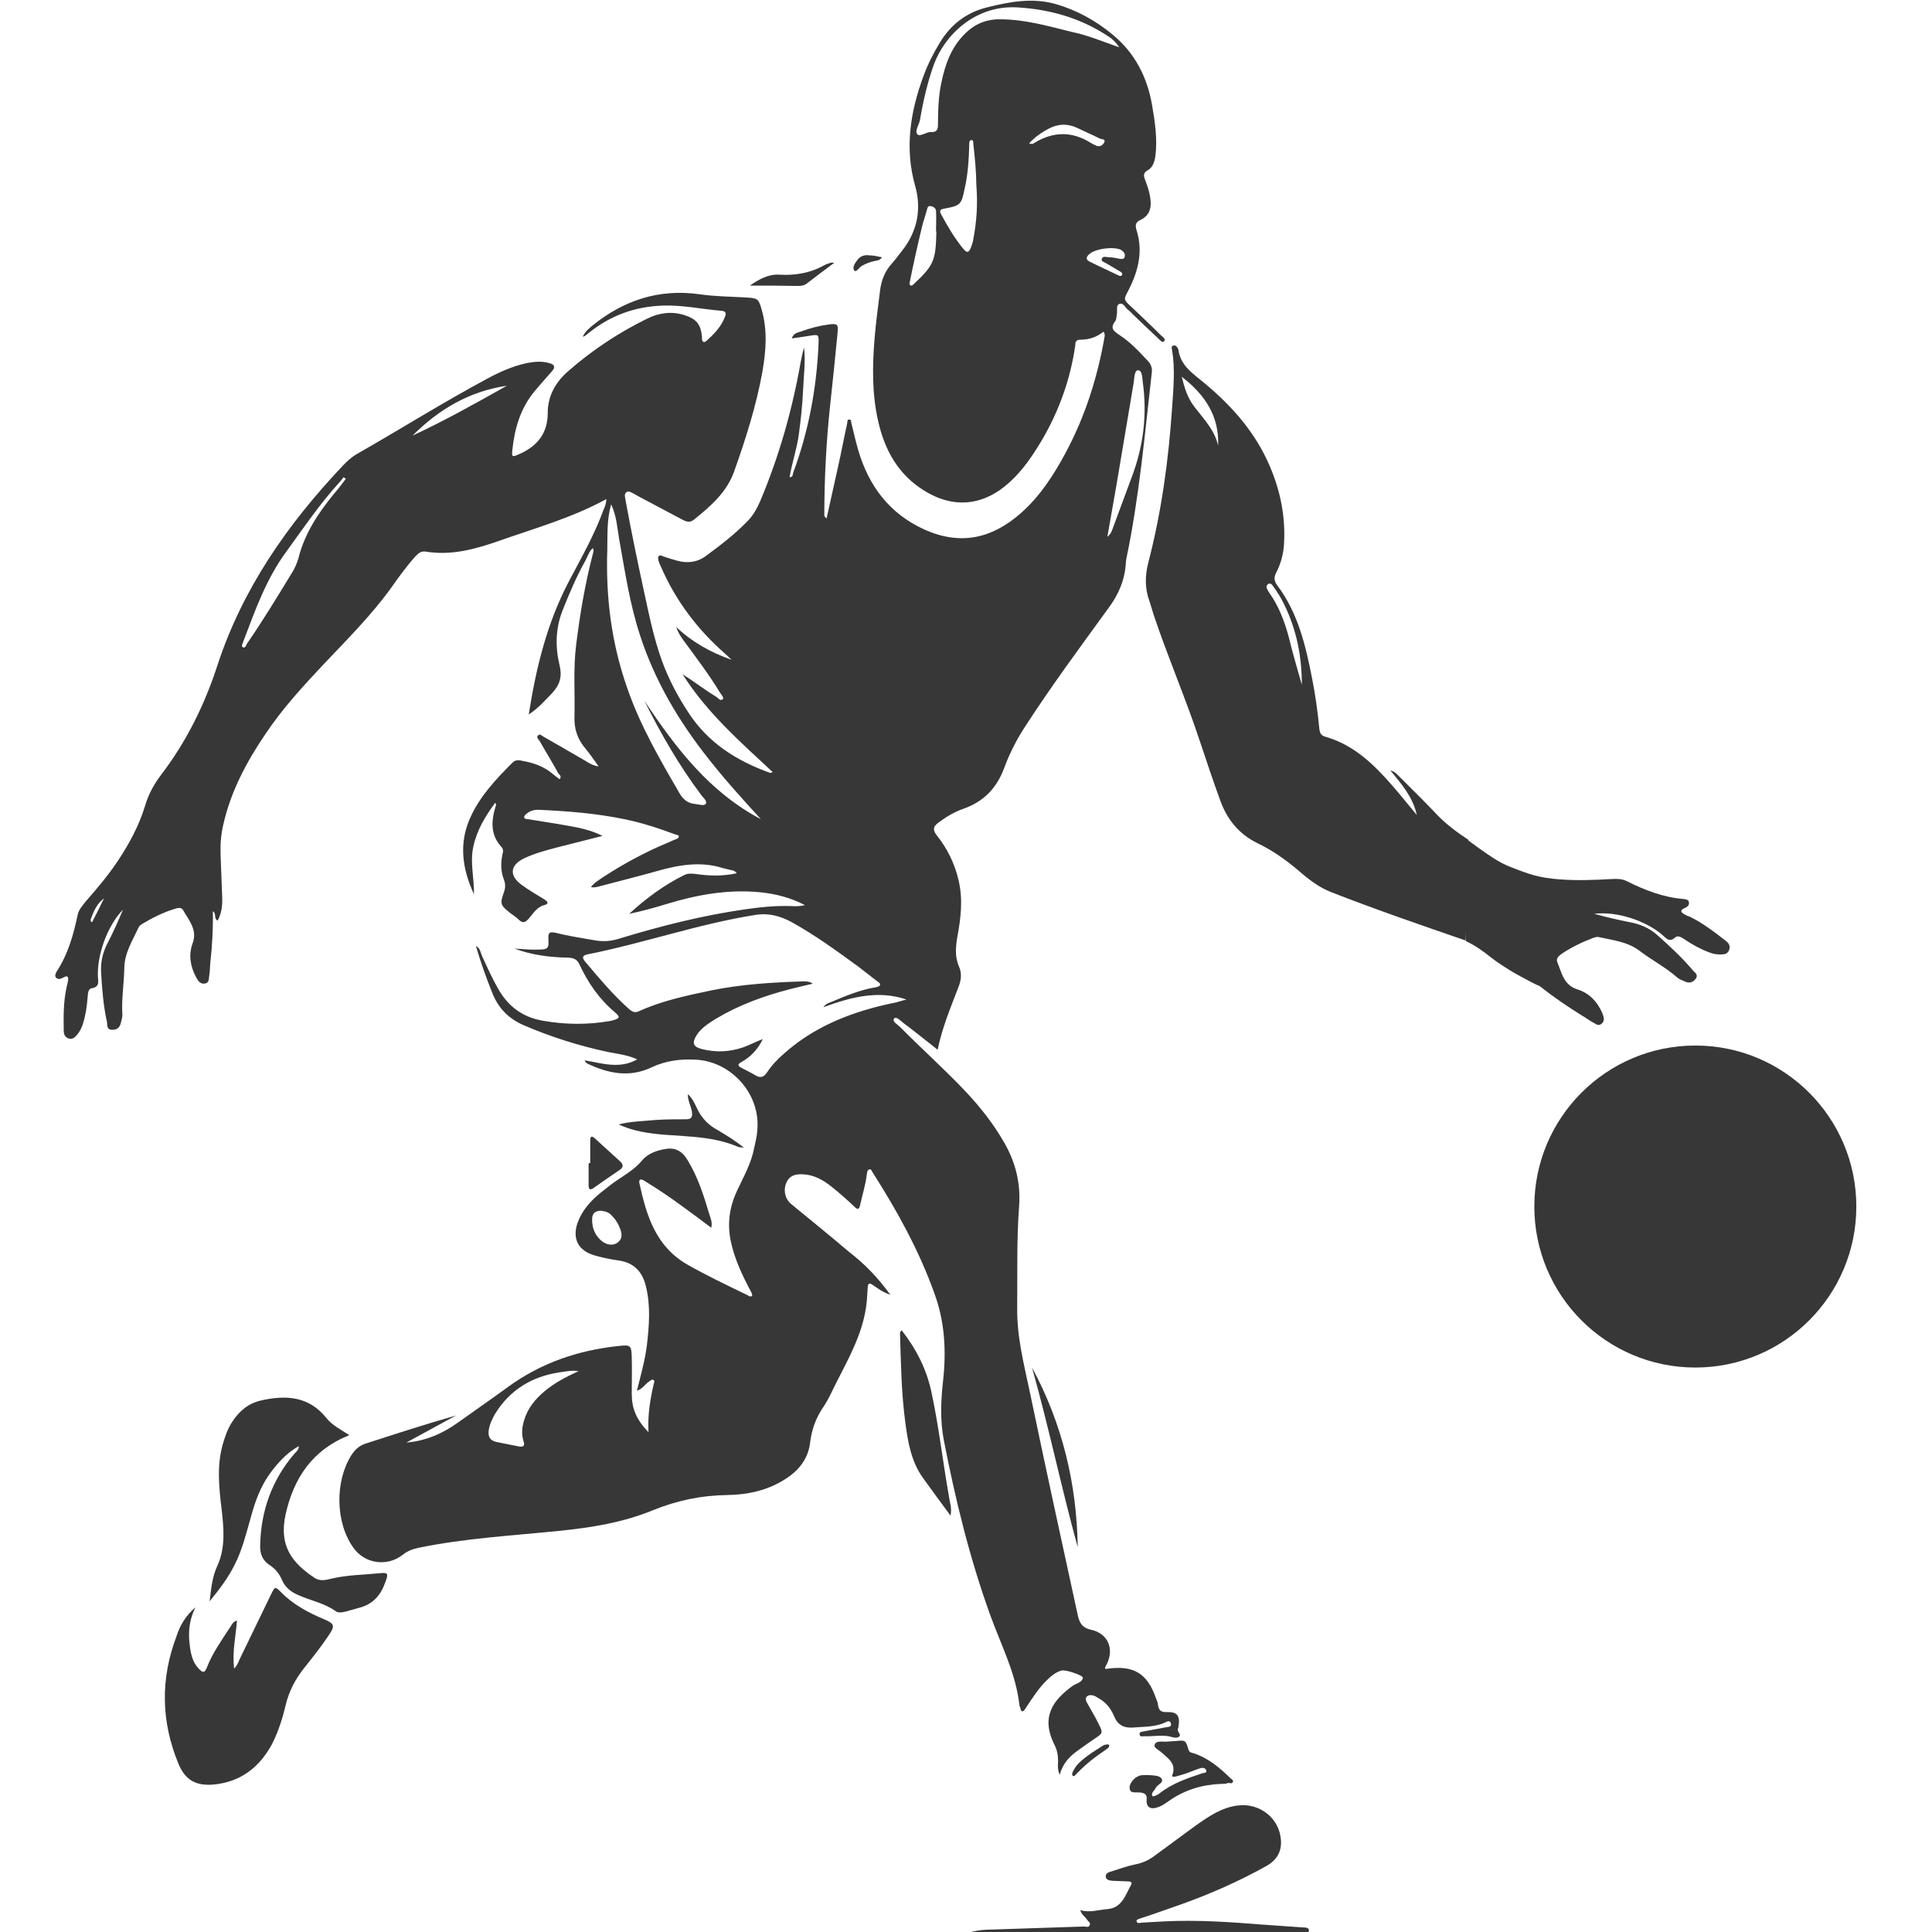
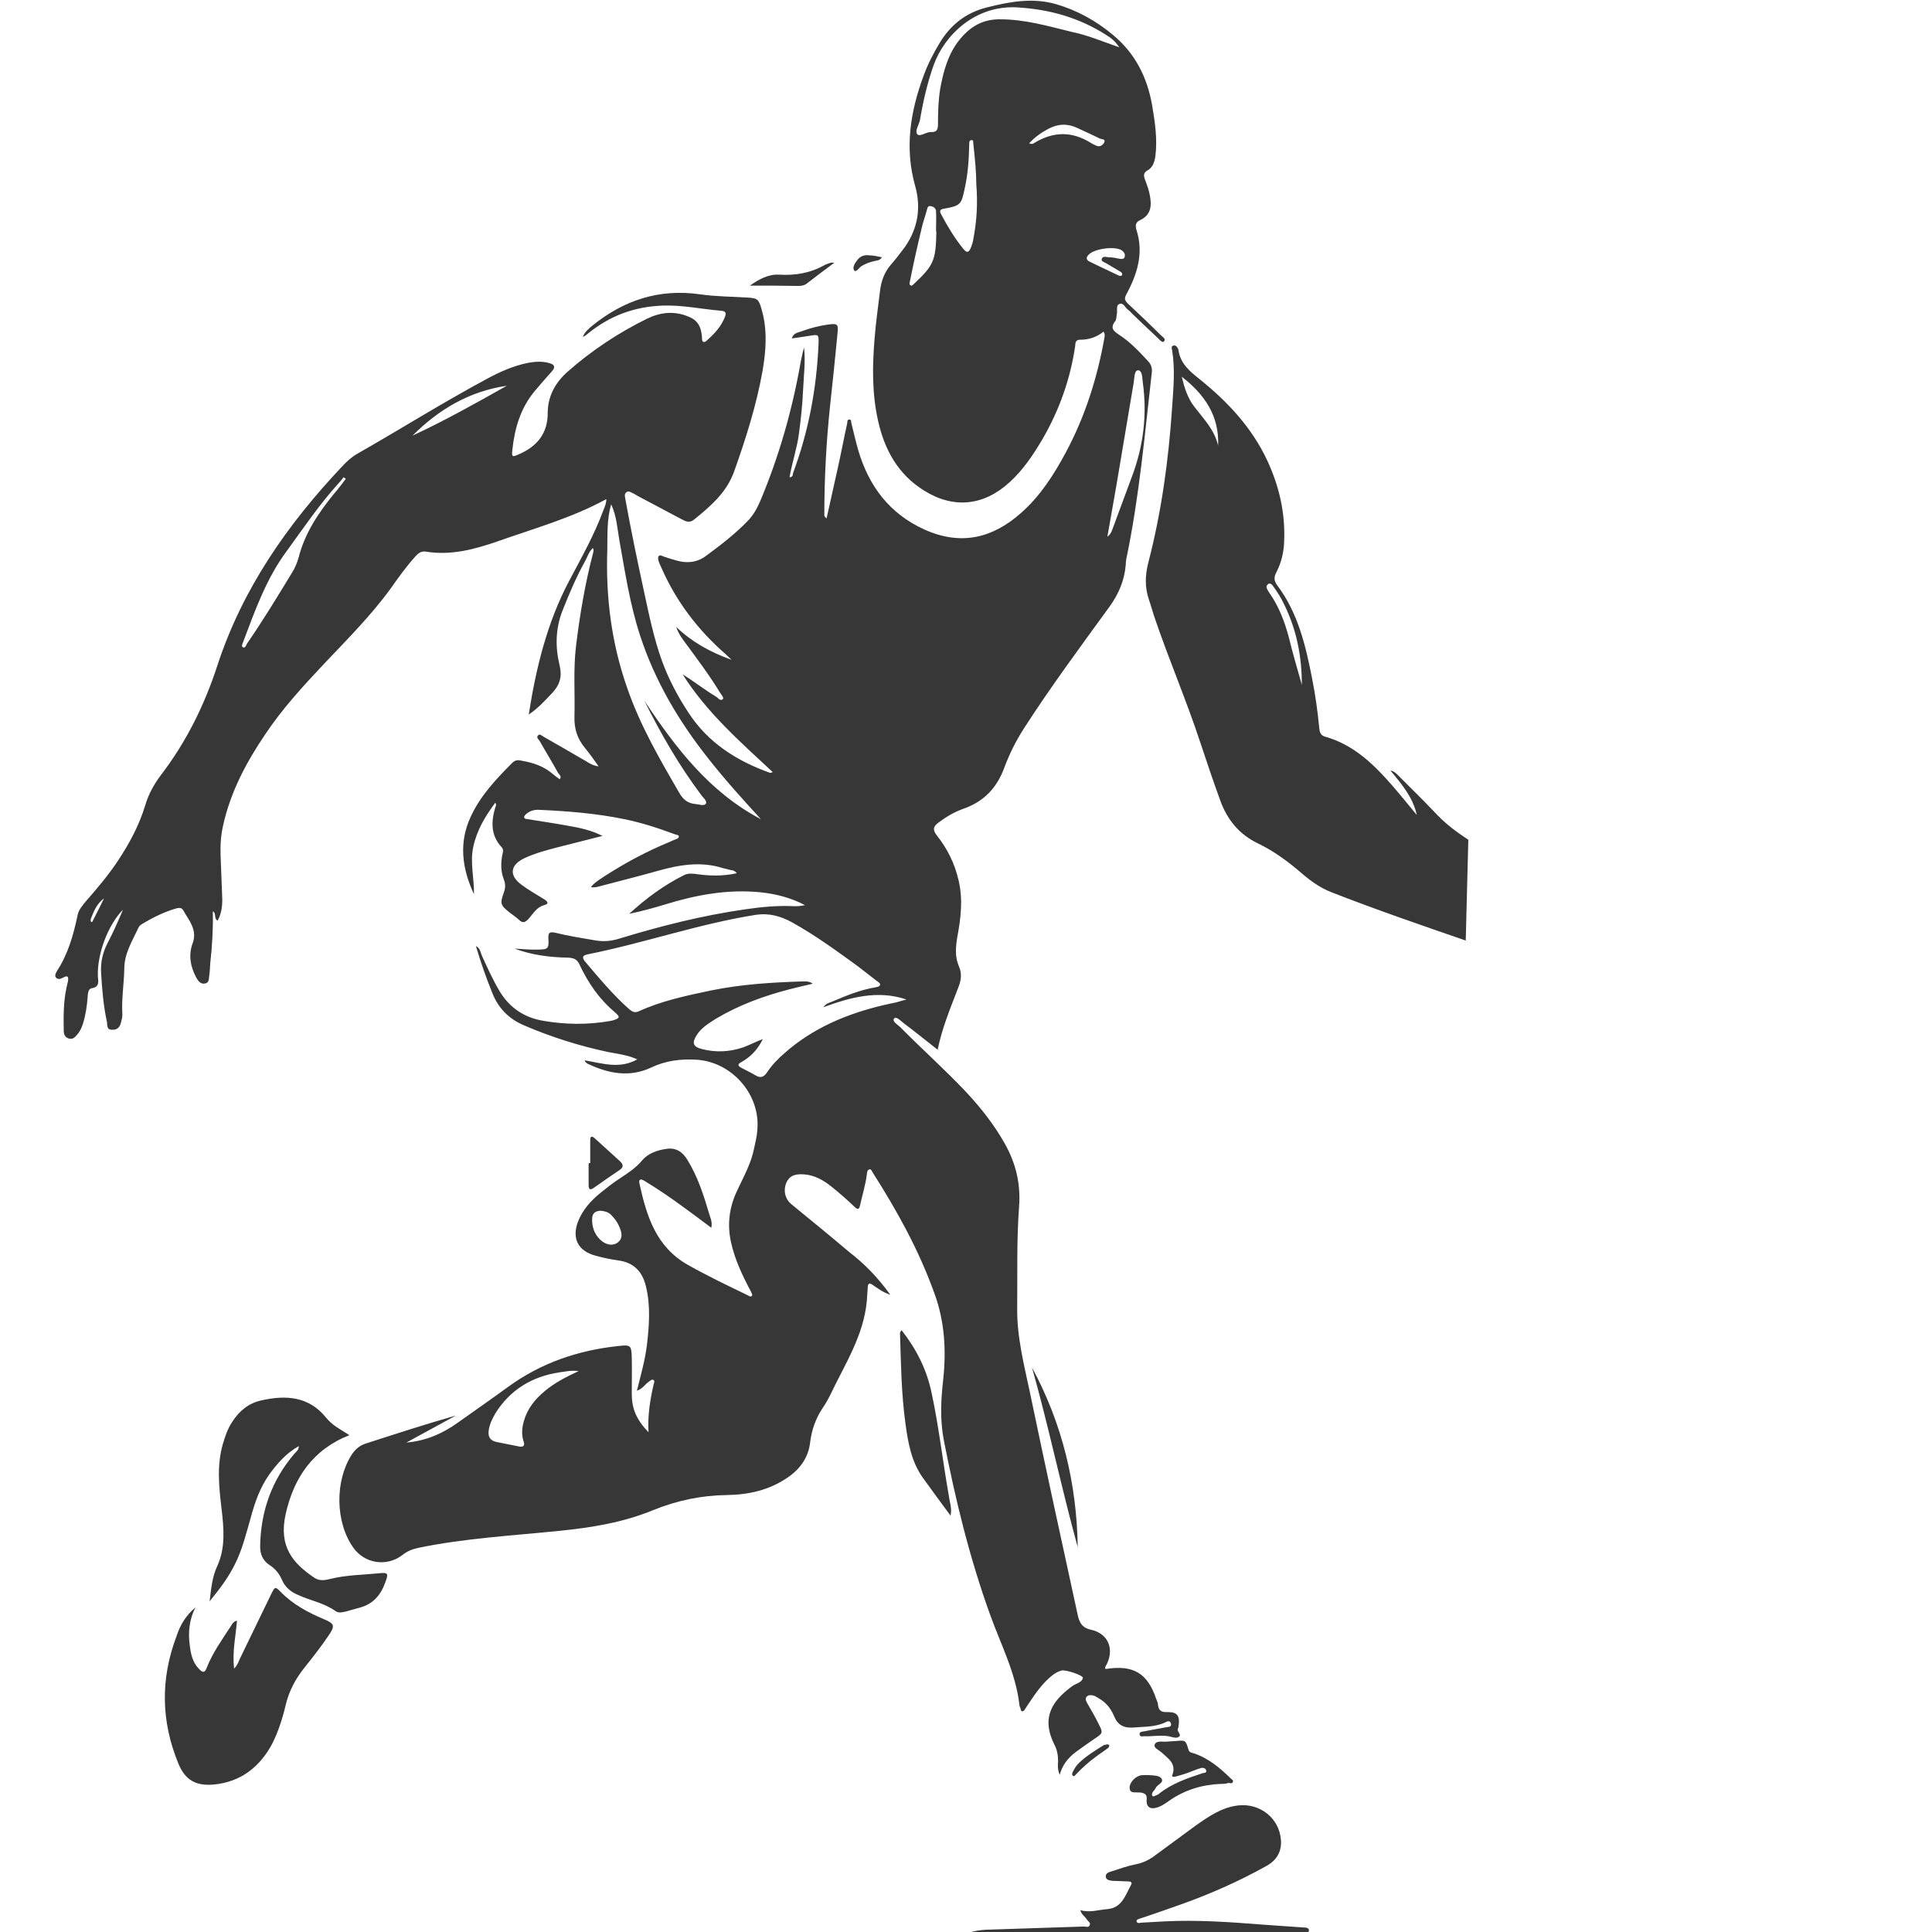
<svg xmlns="http://www.w3.org/2000/svg" version="1.1" id="Layer_1" x="0px" y="0px" viewBox="0 0 600 600" style="enable-background:new 0 0 600 600;" xml:space="preserve">
  <style type="text/css">
	.st0{fill:#373737;}
</style>
  <g>
    <path class="st0" d="M276.5,402.1c-2.7-0.9-4.1-2.2-5.7-3.2c-0.8-0.5-1.2-0.3-1.3,0.7c-0.1,1.5-0.2,2.9-0.3,4.4   c-1,10.9-6.9,19.8-11.4,29.3c-0.7,1.4-1.5,2.8-2.4,4.1c-2.1,3.2-3.3,6.6-3.8,10.5c-0.5,4.6-3,8.2-6.9,10.9c-5.8,4-12.2,5.4-19,5.5   c-7.9,0.1-15.5,1.7-22.9,4.7c-9.2,3.8-19,5.4-28.9,6.4c-14.7,1.5-29.5,2.3-44,5.3c-1.8,0.4-3.4,1-4.9,2.2   c-4.9,3.8-11.8,2.7-15.3-2.3c-5.6-7.9-5.7-20.7-0.5-28.8c1.1-1.7,2.5-2.9,4.4-3.5c9.3-3,18.5-6,28-8.7c-5.1,2.8-10.3,5.6-15.4,8.4   c6-0.5,11.3-2.8,16-6.2c5.2-3.7,10.4-7.3,15.6-11.1c10.3-7.5,21.9-11.4,34.4-12.7c3.6-0.4,3.9-0.2,4,3.5c0.1,3.8,0,7.5,0,11.3   c0,4.7,1.4,8,5.2,12c-0.3-5.2,0.5-10.1,1.6-14.9c0.1-0.4,0.4-1,0-1.3c-0.6-0.4-1,0.2-1.5,0.5c-1.2,0.8-1.9,2.2-3.7,2.8   c1.2-4.8,2.5-9.4,3.1-14.1c0.7-6.1,1.2-12.2-0.3-18.3c-1.1-4.7-3.9-7.5-8.8-8.1c-2.2-0.3-4.5-0.8-6.7-1.4   c-5.5-1.4-7.6-5.3-5.6-10.6c1.4-3.6,3.9-6.4,6.8-8.8c2-1.6,4.1-3.3,6.3-4.7c2.4-1.6,4.9-3.2,6.8-5.5c1.8-2.2,4.7-3.2,7.5-3.6   c3.1-0.5,5.2,1,6.7,3.6c3.1,5.1,4.9,10.7,6.6,16.4c0.4,1.4,1.1,2.7,0.7,4.5c-3-2.3-5.9-4.4-8.9-6.6c-3.8-2.8-7.8-5.5-11.9-8   c-1.2-0.7-1.8-0.5-1.5,0.9c2.2,10,5.1,19.6,15,25.2c6,3.4,12.3,6.4,18.5,9.4c0.4,0.2,1.1,0.8,1.5,0.1c0.1-0.2-0.2-0.8-0.4-1.2   c-2.6-4.9-5-9.9-6.2-15.4c-1.2-5.6-0.5-10.8,1.9-15.9c2-4.3,4.4-8.5,5.3-13.2c0.4-1.9,0.9-3.8,1-5.7c1-10.9-7.8-21.1-18.9-21.8   c-4.9-0.3-9.6,0.3-14,2.4c-6.8,3.2-13.3,1.9-19.7-1.1c-0.3-0.1-0.5-0.4-0.8-0.6c-0.1-0.1-0.1-0.2-0.2-0.5   c5.4,0.9,10.8,2.8,16.3-0.3c-3-1.4-6.1-1.7-9.1-2.3c-8.9-1.9-17.5-4.6-25.9-8.2c-4.8-2-8.1-5.3-10-10.1c-1.9-4.7-3.6-9.5-5.1-14.6   c1.4,0.7,1.4,2,1.9,3.1c1.7,3.7,3.4,7.5,5.5,11c3.1,5.1,7.6,8.1,13.4,9.1c6.9,1.2,13.8,1.3,20.7,0.1c0.3-0.1,0.7-0.1,1-0.2   c2.2-0.7,2.4-1,0.7-2.5c-4.9-4.1-8.4-9.2-11.1-15c-0.8-1.6-1.8-1.9-3.5-2c-5.7-0.1-11.2-0.8-16.6-2.8c2.4,0.1,4.8,0.4,7.1,0.3   c3.3,0,3.6-0.3,3.4-3.4c-0.1-2,0.5-2.2,2.3-1.8c4,1,8,1.6,12,2.3c2.7,0.5,5.2,0.3,7.7-0.5c12.8-3.9,25.8-7.2,39.1-9.1   c4.8-0.7,9.7-1.2,14.6-1c1.3,0.1,2.7,0,4-0.3c-4.4-2.3-9-3.5-13.9-4c-10.1-1-19.9,0.8-29.6,3.8c-3.6,1.1-7.3,2.1-11.1,2.9   c5.2-4.8,10.9-9,17.2-12.1c1.1-0.5,2.1-0.4,3.3-0.3c4.1,0.6,8.3,0.8,12.9-0.2c-0.8-1.1-1.7-0.9-2.3-1.1c-0.6-0.2-1.3-0.3-2-0.5   c-6.9-2.2-13.7-1-20.4,0.9c-6,1.7-12.1,3.2-18.1,4.8c-0.8,0.2-1.5,0.4-2.5,0.2c1.1-1.4,2.5-2.2,3.8-3.1c6.6-4.3,13.5-8,20.8-11   c0.5-0.2,1-0.5,1.6-0.7c0.6-0.2,1.2-0.4,1.1-1.1c0-0.2-0.8-0.4-1.2-0.5c-5.1-1.9-10.3-3.6-15.7-4.7c-8.7-1.8-17.6-2.5-26.4-2.9   c-1.6-0.1-2.9,0.3-4.1,1.3c-0.3,0.3-0.7,0.6-0.6,1.1c0.2,0.5,0.7,0.4,1.1,0.5c4.3,0.7,8.5,1.3,12.8,2.1c3.4,0.6,6.9,1.3,10.4,3.1   c-5,1.3-9.6,2.4-14.2,3.6c-3.4,0.9-6.8,1.8-10,3.3c-4.5,2.1-4.9,5.4-0.9,8.3c2.3,1.7,4.8,3.1,7.2,4.6c1,0.7,1.3,1.3-0.2,1.7   c-2.3,0.6-3.4,2.6-4.8,4.2c-1,1.1-1.8,1.6-3.1,0.3c-0.8-0.8-1.8-1.4-2.7-2.1c-3-2.4-3.2-2.8-1.9-6.4c0.5-1.4,0.5-2.6,0-3.9   c-1-2.5-1-5.1-0.5-7.7c0.2-0.9,0.5-1.7-0.3-2.5c-3.3-3.6-3.2-7.8-1.9-12.2c0.1-0.4,0.5-0.8,0-1.5c-3.1,4.2-5.7,8.5-6.8,13.6   c-1.1,4.9,0.3,9.9,0.2,14.8c-3.7-7.9-4.8-16-1-24.1c3-6.5,7.9-11.7,12.9-16.7c1-1,2-0.9,3.2-0.6c3.4,0.6,6.6,1.7,9.3,4   c0.7,0.6,1.4,1.1,2.2,1.7c0.8-0.9-0.2-1.5-0.5-2c-1.8-3.3-3.8-6.5-5.6-9.7c-0.3-0.6-1.4-1.3-0.5-2c0.5-0.5,1.2,0.3,1.8,0.6   c4.4,2.5,8.7,5,13,7.5c1.1,0.7,2.3,1.4,3.9,1.6c-1.4-2-2.8-4-4.3-5.8c-2.3-2.8-3.3-5.9-3.2-9.5c0.2-7.4-0.4-14.8,0.5-22.2   c1.2-9.7,2.8-19.3,5.3-28.8c0.1-0.4,0.3-0.9-0.1-1.5c-1.2,1.1-1.6,2.6-2.3,3.9c-2.8,5-5,10.2-7.1,15.5c-2.2,5.6-2.3,11.3-0.9,17.1   c0.8,3.3,0.1,5.9-2.2,8.4c-2.3,2.4-4.4,4.8-7.4,6.8c2.3-14.6,5.7-28.5,12.5-41.4c3.8-7.2,7.9-14.4,10.7-22.1c0.4-1,0.9-2,0.9-3.4   c-10.8,5.9-22.4,9.1-33.7,13.1c-7.2,2.5-14.6,4.5-22.4,3.2c-1.4-0.2-2.3,0.5-3.2,1.5c-2.8,3.1-5.3,6.6-7.7,10   c-6.2,8.5-13.6,15.9-20.8,23.5c-6.5,6.9-12.9,13.9-18.1,21.7c-5.9,8.7-10.8,17.9-13.1,28.3c-0.7,3-0.9,6.1-0.8,9.2   c0.2,4.3,0.3,8.7,0.5,13c0.1,2.5-0.1,5-1.4,7.4c-1.3-0.6-0.3-2.2-1.5-2.9c0.1,5.5-0.2,10.8-0.8,16.1c-0.1,1.2-0.1,2.5-0.3,3.7   c-0.2,0.9,0.1,2.3-1.2,2.6c-1.5,0.4-2.3-0.8-2.9-1.9c-1.8-3.4-2.4-6.9-1.1-10.5c1.6-4.2-1.1-7.1-2.9-10.3c-0.6-1.1-1.8-0.7-2.8-0.4   c-3.5,1.1-6.7,2.7-9.9,4.6c-0.5,0.3-1,0.7-1.2,1.2c-1.9,4.1-4.4,8-4.4,12.7c-0.1,4.8-0.9,9.5-0.6,14.3c0,0.8-0.2,1.6-0.4,2.3   c-0.3,1.5-1.1,2.5-2.8,2.4c-1.8,0-1.4-1.5-1.6-2.5c-1.1-5-1.5-10.1-1.8-15.2c-0.2-3.3,0.5-6.3,2-9.2c1.8-3.4,3.3-6.9,4.8-10.4   c-4.8,4.9-8.1,14-7.8,20.8c0.1,1.5,0.6,3.2-1.9,3.6c-1.2,0.2-1.2,1.8-1.3,2.9c-0.2,2.7-0.6,5.4-1.4,8c-0.4,1.3-1,2.6-1.9,3.6   c-0.7,0.8-1.4,1.5-2.6,1.1c-1.1-0.4-1.5-1.2-1.5-2.4c-0.1-4.6-0.1-9.1,0.9-13.6c0.1-0.6,0.3-1.1,0.4-1.7c0.2-1.3,0.1-2.1-1.5-1.2   c-0.7,0.4-1.6,0.7-2.2,0c-0.5-0.6-0.1-1.3,0.2-1.9c3.5-5.3,5.2-11.3,6.5-17.5c0.3-1.6,1.4-2.8,2.4-4.1c3.5-4,7-8.1,10-12.6   c3.6-5.4,6.7-11.1,8.6-17.4c1-3.4,2.7-6.5,4.8-9.3c7.9-10.3,13.6-21.8,17.6-34.1c7.8-23.9,21.8-43.9,38.8-61.9   c1.4-1.5,2.9-2.9,4.7-3.9c13.5-7.7,26.7-16,40.5-23.4c3.9-2.1,8-3.9,12.4-4.8c2.2-0.4,4.5-0.6,6.8,0.1c1.4,0.4,1.9,1.1,0.8,2.4   c-1.8,2-3.6,4.1-5.4,6.2c-4.5,5.4-6.3,11.7-7,18.5c-0.2,2,0,2.1,2,1.2c5.6-2.4,9-6.4,9-12.8c0-5.2,2.3-9.4,6.1-12.8   c7.6-6.7,15.9-12.2,24.9-16.6c3.7-1.8,7.6-2.3,11.6-1c3.6,1.2,4.9,2.8,5.3,6.6c0,0.6,0,1.4,0.3,1.6c0.7,0.4,1.2-0.4,1.7-0.8   c2.1-1.9,4-4,5.1-6.8c0.6-1.4,0.2-1.9-1.2-2c-6-0.5-11.9-1.8-18-1.6c-8.8,0.3-16.4,3.1-23.2,8.6c-0.5,0.4-1,0.9-1.7,1.1   c0.6-1.5,1.8-2.5,3-3.5c9.8-7.9,20.7-11.5,33.4-9.7c4.8,0.7,9.8,0.7,14.6,1c3.2,0.2,3.6,0.4,4.5,3.6c1.9,6.4,1.4,12.9,0.3,19.3   c-1.9,10.6-5.2,21-8.8,31.1c-2.3,6.5-7.3,10.8-12.5,15c-1.5,1.2-2.8,0.4-4.1-0.3c-4.4-2.3-8.8-4.7-13.2-7c-0.4-0.2-0.8-0.5-1.2-0.7   c-0.8-0.3-1.7-1.2-2.5-0.5c-0.8,0.6-0.3,1.7-0.2,2.6c1.7,9.3,3.6,18.5,5.6,27.7c1.6,7.4,3.1,14.9,5.7,22.1c2.1,5.7,4.9,11,8.2,16   c6.1,9.4,15,15,25.3,18.7c0.2,0.1,0.4-0.1,0.9-0.2c-10.2-9.5-20.6-18.6-28-30.4c3.5,2.2,6.8,4.8,10.3,6.9c0.7,0.4,1.4,1.6,2.2,0.8   c0.4-0.4-0.5-1.4-0.9-2c-3.2-5.3-6.9-10.2-10.5-15.1c-1.2-1.6-2.4-3.2-3.1-5.3c4.9,4.7,10.7,7.9,17.2,10.2   c-0.6-0.6-1.2-1.1-1.8-1.7c-8.6-7.5-15.4-16.4-20-26.9c-0.3-0.7-0.7-1.4-0.9-2.2c-0.1-0.4-0.2-1,0-1.3c0.4-0.6,1-0.2,1.5,0   c1.4,0.5,2.8,0.9,4.2,1.3c3.2,0.9,6.3,0.6,9.1-1.5c4.5-3.3,8.9-6.7,12.8-10.7c1.8-1.8,3-4,4-6.3c5.9-14,10-28.5,12.6-43.4   c0.3-1.4,0.6-2.9,1-4.3c0.5,4.4-0.1,8.9-0.3,13.3c-0.2,4.6-0.7,9.1-1.3,13.6c-0.6,4.5-2.1,8.8-2.9,13.4c1.1,0,1-0.9,1.1-1.3   c4.8-12.9,7.3-26.2,7.9-40c0.1-3.1,0.1-3.1-2.9-2.6c-1.7,0.3-3.5,0.5-5.4,0.8c0.5-1.7,1.9-1.8,3-2.2c2.7-1,5.4-1.7,8.2-2.1   c3-0.4,3.3-0.2,3,2.7c-0.7,7.5-1.5,15-2.3,22.4c-1.2,11.3-1.8,22.7-1.8,34.1c0,0.3,0.2,0.6,0.7,1c1.2-5.4,2.4-10.8,3.6-16.2   c1-4.4,1.8-8.9,2.8-13.3c0.1-0.5-0.1-1.3,0.8-1.2c0.5,0,0.4,0.7,0.5,1.1c0.7,2.8,1.3,5.5,2.1,8.3c3.3,11.3,9.8,19.9,20.7,24.8   c11.2,5,21,2.7,29.9-5.2c6-5.3,10.2-11.9,13.9-18.8c6-11.2,9.8-23.2,12-35.7c0.1-0.5,0.2-1.1-0.3-1.8c-2.1,1.7-4.5,2.5-7.2,2.5   c-1.6,0-1.5,1-1.6,2c-1.5,10.2-4.9,19.8-10.1,28.8c-2.9,4.9-6,9.6-10.3,13.5c-8,7.3-17.4,8.3-26.6,2.5c-8-5-12.2-12.6-14.2-21.6   c-1.9-8.4-1.8-16.9-1.1-25.5c0.4-5,1.1-9.9,1.7-14.9c0.4-3.3,1.5-6.1,3.8-8.6c1.4-1.6,2.7-3.4,4-5.1c4-5.8,5-12.2,3.1-18.9   c-3.3-11.7-1.5-23,2.6-34.1c1.3-3.6,3.1-7.1,5.1-10.4c3.4-5.6,8.2-9.3,14.6-10.9c7.1-1.8,14.3-3.1,21.5-1   c6.5,1.9,12.3,5.1,17.6,9.5c6.9,5.7,10.7,13.2,12.2,21.9c0.9,5.2,1.7,10.6,1,15.9c-0.3,1.8-0.8,3.4-2.4,4.3   c-1.3,0.7-1.3,1.6-0.8,2.9c0.6,1.6,1.2,3.2,1.5,4.9c0.6,3.1,0.4,6-2.9,7.6c-1.6,0.7-1.7,1.7-1.2,3.3c2.2,7,0.2,13.5-3.1,19.6   c-0.8,1.5-0.7,2,0.4,3.1c3.4,3.2,6.8,6.4,10.1,9.7c0.6,0.6,1.8,1.2,1.1,2c-0.5,0.6-1.4-0.5-1.9-1c-2.7-2.5-5.3-5-7.9-7.5   c-0.5-0.5-0.9-1-1.5-1.4c-0.8-0.6-1.3-2.2-2.6-1.7c-1,0.4-0.6,1.8-0.7,2.8c-0.2,0.9-0.1,2-0.6,2.6c-1.7,2.2-0.3,3.1,1.3,4.2   c3.4,2.2,6.1,5.1,8.8,8c1,1,1.5,2.2,1.3,3.7c-2.2,19.3-3.9,38.7-7.9,57.8c-0.1,0.7-0.2,1.4-0.2,2c-0.4,4.8-2.2,9-5.1,13   c-9,12.4-18.2,24.8-26.5,37.7c-2.5,3.9-4.5,7.9-6.1,12.2c-2.3,6.3-6.4,10.6-12.8,12.8c-2.8,1-5.3,2.5-7.7,4.3   c-1.6,1.2-1.8,2.2-0.5,3.9c3.3,4.1,5.6,8.8,6.8,14c1.4,5.9,0.7,11.8-0.4,17.6c-0.5,3.1-0.8,6.1,0.5,9.1c1,2.2,0.7,4.4-0.2,6.6   c-2.4,6.3-5,12.4-6.4,19.3c-3.6-2.8-7-5.6-10.5-8.2c-0.9-0.7-2.4-2.3-3-1.5c-0.8,0.9,1.1,1.9,1.9,2.7c6.7,6.8,13.9,13.2,20.4,20.1   c4.5,4.8,8.6,10,11.9,15.8c3.5,6.1,5.1,12.5,4.6,19.6c-0.8,10.6-0.5,21.2-0.6,31.8c-0.1,8.9,2.1,17.4,3.9,25.9   c4.8,23,9.8,46,14.8,68.9c0.5,2.4,1.1,4.3,4.1,5c5.7,1.2,7.6,6.4,4.6,11.5c-0.1,0.2-0.1,0.4-0.1,0.6c0.1,0,0.2,0.1,0.3,0.1   c8.5-1.3,12.9,1.3,15.6,9.4c0.2,0.5,0.5,1.1,0.5,1.6c0.2,1.7,0.8,2.5,2.8,2.4c3.3-0.1,4.1,1.2,3.6,4.5c0,0.2-0.1,0.4-0.2,0.7   c-0.4,0.9,1.5,1.9,0.1,2.6c-0.8,0.4-2-0.1-3-0.3c-2.5-0.4-5,0.1-7.5,0c-0.6,0-1.5,0.3-1.5-0.7c0-0.7,0.8-0.7,1.3-0.8   c2.3-0.4,4.7-0.9,7-1.3c0.8-0.1,1.8-0.1,1.4-1.3c-0.3-0.8-1-0.6-1.7-0.2c-3.2,1.5-6.6,1.3-10,1.6c-2.9,0.2-4.8-0.8-5.9-3.5   c-1-2.4-2.5-4.3-4.8-5.6c-0.4-0.2-0.8-0.5-1.2-0.7c-0.9-0.3-1.9-0.5-2.6,0.3c-0.5,0.7,0,1.5,0.4,2.2c1.1,2,2.3,3.9,3.3,6   c1.5,3,1.5,3-1.2,4.8c-1.6,1.1-3.2,2.2-4.7,3.3c-2.6,1.8-5,3.9-6.1,7.9c-0.7-1.8-0.6-3-0.5-4.2c0-1.9-0.3-3.6-1.2-5.3   c-4.3-8.7-0.1-13.7,5.1-17.7c0.1-0.1,0.2-0.1,0.3-0.2c1.1-1,3.1-1.1,3.5-2.7c0.2-0.8-5.5-2.7-6.7-2.3c-2,0.6-3.5,2-5,3.5   c-2.4,2.5-4.2,5.4-6.1,8.2c-0.3,0.5-0.6,1.1-1.2,0.9c-0.3-0.1-0.3-0.8-0.5-1.2c-0.1-0.2-0.2-0.4-0.2-0.6c-1.1-10-5.8-18.9-9.1-28.1   c-6.4-17.7-10.8-35.8-14.4-54.3c-1.2-6.3-0.9-12.4-0.2-18.6c1-9.1,0.5-18.2-2.7-26.9c-4.8-13.4-11.6-25.7-19.2-37.6   c-0.3-0.4-0.4-1.2-1.1-0.9c-0.6,0.2-0.6,0.9-0.7,1.5c-0.4,3.3-1.4,6.4-2.1,9.6c-0.3,1.4-0.8,1.4-1.7,0.5c-2.3-2.2-4.7-4.3-7.2-6.3   c-2.5-2-5.3-3.6-8.6-3.8c-3-0.2-4.5,0.6-5.4,2.6c-1,2.4-0.4,5.1,1.6,6.7c6,4.9,12,9.8,17.9,14.8   C268.5,392.5,272.6,396.7,276.5,402.1z M236.9,322.7c-1.5,3.1-3.7,5.5-6.6,7.1c-1.1,0.6-1.4,1.1-0.1,1.8c1.5,0.8,3,1.5,4.5,2.4   c1.4,0.8,2.4,0.6,3.4-0.8c1.5-2.3,3.4-4.3,5.5-6.1c8.9-7.9,19.5-12.3,31-15c1.2-0.3,2.4-0.5,3.7-0.8c1.1-0.3,2.2-0.6,3.2-0.9   c-8.9-3-17.3-0.7-25.8,2.4c0.8-1.1,1.6-1.3,2.4-1.6c4.5-1.9,9-3.8,13.9-4.6c0.4-0.1,1-0.2,1.2-0.5c0.4-0.7-0.3-1-0.7-1.3   c-2.1-1.6-4.1-3.2-6.2-4.8c-6.6-4.8-13.2-9.6-20.4-13.6c-3.5-1.9-7.1-2.9-11.1-2.3c-17.8,2.8-34.8,8.8-52.4,12.3   c-1.3,0.3-1.8,0.8-0.8,2.1c4.4,5.2,8.8,10.5,13.9,15c0.9,0.7,1.6,1.1,2.8,0.6c7.2-3.3,14.9-4.9,22.5-6.5c9.3-1.9,18.7-2.5,28.1-2.8   c1.1,0,2.3-0.2,3.5,0.7c-2.5,0.6-4.8,1.1-7.1,1.7c-8.1,2.1-15.8,4.9-23,9.2c-2.2,1.4-4.5,2.8-5.9,5c-1.6,2.5-1.2,3.7,1.6,4.4   c4.3,1.1,8.5,0.9,12.7-0.5C232.7,324.6,234.7,323.5,236.9,322.7z M200.1,217.6c9.7,14.6,20.2,28.4,36.2,36.8   c-5.6-6.1-11.2-12.3-16.3-18.8c-9.2-11.6-16.6-24.1-21.2-38.2c-3.2-9.7-4.7-19.9-6.5-29.9c-0.6-3.5-0.8-7.2-2.5-10.9   c-1.4,4.9-1.1,9.6-1.2,14.2c-0.5,14.7,1.3,29,6.2,42.9c4,11.6,10.1,22.1,16.2,32.6c1.2,2.1,2.7,3.2,5,3.4c1.1,0.1,2.7,0.7,3.2-0.1   c0.5-0.9-0.9-1.9-1.5-2.8C210.8,237.6,205.2,227.8,200.1,217.6z M347.6,14.7c-1.4-2.1-2.7-3-4-3.8c-8.4-5.4-17.6-8-27.6-8.6   c-13.2-0.8-22.7,8.7-26,17.8c-2,5.6-3.3,11.3-4.3,17.2c-0.3,1.5-1.7,3.4-0.8,4.4c0.8,0.9,2.8-0.8,4.3-0.7c1.7,0.1,2.1-0.8,2.1-2.3   c0-3.8,0.1-7.5,0.7-11.2c1-5.5,2.5-10.9,6.1-15.3c3.3-4,7.2-6.3,12.6-6.2c7.6,0,14.8,2.1,22.1,3.9   C337.7,10.9,342.2,12.8,347.6,14.7z M179.7,425.8c-2.5-0.3-4.3,0.2-6,0.4c-8.5,1.3-15.3,5.4-19.9,12.8c-0.9,1.6-1.7,3.2-2,5   c-0.3,2,0.2,3.3,2.3,3.8c2.3,0.5,4.7,0.9,7,1.4c1.4,0.3,2-0.2,1.5-1.6c-0.7-2.1-0.5-4.2,0.1-6.3c1.1-3.9,3.5-6.8,6.5-9.3   C172.2,429.5,175.6,427.7,179.7,425.8z M343.9,166.7c1.1-0.9,1.3-1.6,1.6-2.4c2-5.4,4-10.8,6-16.2c3.6-9.5,4.8-19.3,3.4-29.4   c-0.2-1.4-0.1-3.7-1.5-3.7c-1.1,0-1.1,2.3-1.3,3.7c-1.8,10.5-3.5,21-5.3,31.5C345.9,155.5,344.9,160.9,343.9,166.7z M107.4,148.7   c-0.2-0.2-0.5-0.3-0.7-0.5c-0.4,0.5-0.8,1.1-1.3,1.6c-6.1,6.7-11.1,14.1-16.4,21.4c-6.3,8.5-9.8,18.4-13.5,28.2   c-0.2,0.5-0.6,1.3-0.1,1.6c0.8,0.4,1-0.6,1.3-1.1c4.9-7.1,9.4-14.5,13.9-21.9c0.9-1.4,1.6-3,2.1-4.7c1.9-7.6,6.1-13.9,10.9-19.8   C105,151.9,106.2,150.3,107.4,148.7z M303.2,57.2c0-3.4-0.4-7.9-0.9-12.3c-0.1-0.5,0.1-1.4-0.5-1.4c-0.9,0-0.8,0.9-0.8,1.5   c-0.1,4.5-0.4,9.1-1.4,13.5c-1,5-1.3,5.4-6.4,6.3c-1.3,0.2-1.5,0.7-0.9,1.8c2,3.7,4.1,7.3,6.8,10.6c1.2,1.5,1.8,1.3,2.5-0.5   c0.3-0.8,0.6-1.7,0.7-2.6C303.3,68.8,303.7,63.5,303.2,57.2z M290.7,71.2C290.7,71.2,290.7,71.2,290.7,71.2c0-1.8,0.1-3.6,0-5.5   c0-1.1-0.9-1.6-1.8-1.7c-0.9-0.1-0.9,0.8-1.1,1.4c-0.5,1.9-1.2,3.7-1.6,5.6c-1.3,5.4-2.5,10.8-3.6,16.3c-0.1,0.5-0.4,1.2,0.4,1.4   c0.2,0.1,0.6-0.3,0.8-0.5c6.2-5.8,6.8-7.3,7-16.1C290.7,71.9,290.7,71.5,290.7,71.2z M157.4,119.8c-11.6,1.7-21.1,7.3-29.3,15.5   C138.2,130.6,147.8,125.2,157.4,119.8z M186.5,376c-1.6,0.1-2.5,0.7-2.6,2.4c-0.1,2.5,0.6,4.7,2.4,6.5c1.8,1.8,4,2.1,5.5,1   c1.5-1.1,1.6-2.7,0.4-5.2c-0.6-1.4-1.5-2.5-2.6-3.6C188.8,376.4,187.7,376.1,186.5,376z M319.6,44.5c0.9,0.4,1.3,0.1,1.6-0.1   c5.9-3.6,11.7-3.7,17.6,0c0.6,0.4,1.2,0.6,1.8,0.9c1.1,0.4,1.9-0.3,2.3-1c0.6-1.2-0.8-1-1.4-1.3c-2.2-1.1-4.5-2.1-6.8-3.2   c-3.1-1.5-6.1-1.4-9.1,0.2C323.5,41.1,321.5,42.5,319.6,44.5z M347.9,80.4c0.4,0,1.2,0.2,1.4-0.7c0.2-0.9-0.3-1.5-1-2   c-2.1-1.3-8.3-0.5-10.1,1.3c-0.8,0.7-1.1,1.6,0.1,2.2c3,1.5,6.1,2.9,9.2,4.4c0.3,0.1,0.7,0.2,0.9-0.1c0.3-0.5,0-0.8-0.4-1.1   c-1.5-0.9-2.9-1.7-4.4-2.6c-0.6-0.4-1.8-0.6-1.4-1.5c0.3-0.8,1.4-0.5,2.1-0.4C345.4,79.9,346.5,80.1,347.9,80.4z M32.3,279   c-2.2,1.6-3.2,4-4.1,6.4c-0.1,0.3,0,0.8,0.1,0.9c0.3,0.2,0.5-0.2,0.6-0.5C30.1,283.5,31.2,281.3,32.3,279z" />
    <path class="st0" d="M455.2,292.1c-13.9-4.8-27.9-9.6-41.7-15c-3.9-1.5-7.1-4-10.2-6.7c-3.9-3.3-8.1-6.3-12.7-8.5   c-5.8-2.8-9.5-7.4-11.6-13.2c-2.2-6-4.2-12-6.2-18c-4.4-13.4-10-26.3-14.5-39.7c-0.5-1.5-0.9-3.1-1.4-4.5   c-1.4-3.9-1.3-7.8-0.3-11.7c4.1-15.8,6.3-31.8,7.4-48.1c0.4-6,1-12,0-18c-0.1-0.5-0.4-1.2,0.5-1.4c0.7-0.1,1,0.4,1.3,0.9   c0.1,0.2,0.2,0.4,0.2,0.6c0.6,4.2,3.6,6.6,6.6,9c8.7,7,16.2,15,21,25.3c3.7,8,5.6,16.3,5.2,25.1c-0.1,3.4-0.9,6.6-2.4,9.5   c-0.8,1.5-0.8,2.6,0.2,4c6.5,8.6,8.9,18.8,10.9,29.1c1,5,1.7,10.1,2.2,15.2c0.1,1.2,0.3,2.4,1.9,2.8c8.8,2.5,15.1,8.6,20.9,15.3   c2.6,3,5,6,7.5,9c-1.2-5.5-4.7-9.6-8.2-13.8c1.3,0.2,2.1,1.2,2.9,2c3.6,3.6,7.3,7.2,10.8,10.9c3.1,3.4,6.7,6.1,10.5,8.6    M404.3,212.7c0-8.8-1.6-17-5.4-24.8c-1-2.2-2.3-4.2-3.7-6.1c-0.3-0.4-0.8-0.8-1.4-0.4c-0.5,0.4-0.6,0.9-0.3,1.5   c0.2,0.4,0.4,0.8,0.7,1.2c2.9,4.1,4.7,8.8,6,13.6C401.4,202.7,402.9,207.7,404.3,212.7z M378.3,138.4c0.4-9.3-4.3-16-11.3-21.4   c0.8,3.3,1.8,6.6,3.9,9.3C373.8,130.1,377.2,133.5,378.3,138.4z" />
    <path class="st0" d="M60.7,499.2c-1.9,3.7-2.3,7.6-1.8,11.5c0.3,2.7,0.8,5.4,2.8,7.5c1.3,1.4,1.9,1.4,2.6-0.5   c1.8-4.5,4.6-8.4,7.2-12.4c0.5-0.7,0.8-1.7,2.1-2c-0.4,4.9-1.5,9.6-0.9,14.9c1.2-1.2,1.5-2.6,2.1-3.7c3.2-6.5,6.3-13.1,9.5-19.6   c1.1-2.2,1.2-2.2,2.9-0.5c3.8,3.9,8.5,6.4,13.5,8.5c3.1,1.3,3.4,2,1.5,4.8c-2.4,3.6-5.1,7-7.8,10.4c-2.7,3.4-4.7,7.2-5.7,11.5   c-1,4.2-2.3,8.3-4.3,12.2c-3.9,7.1-9.7,11.6-18,12.4c-5.6,0.5-8.9-1.4-11-6.5c-5.4-13.1-5.6-26.3-0.6-39.5   C55.9,504.7,57.8,501.6,60.7,499.2z" />
    <path class="st0" d="M108.5,445.7c-11.4,4.5-17.3,13.3-19.8,24.6c-2.2,10,2.2,15.2,9.1,19.8c1.6,1,3.4,0.6,5,0.2   c4.9-1.2,9.9-1.2,14.9-1.7c2.8-0.3,3,0,2,2.7c-1.4,4-3.8,6.9-8.1,8c-1.4,0.4-2.8,0.8-4.3,1.2c-1,0.2-2.1,0.5-3-0.1   c-3.6-2.6-7.9-3.3-11.8-5.1c-2.3-1-4-2.4-5-4.8c-0.8-1.8-2-3.3-3.7-4.4c-2.2-1.4-3.1-3.5-3-6.1c0.2-10.7,3.6-20.3,10.6-28.5   c0.5-0.6,1.4-1.1,1.4-2.4c-3.9,2.2-6.6,5.3-9.1,8.7c-2.9,4.1-4.5,8.6-5.8,13.4c-1.4,4.9-2.6,9.9-4.9,14.5c-2,4.1-4.7,7.7-7.9,11.6   c0.5-4.1,0.8-7.6,2.4-11c2.6-5.7,2-11.8,1.3-17.8c-0.8-6.7-1.5-13.4,0.4-20c0.7-2.4,1.5-4.8,2.9-6.9c2.2-3.4,5-5.8,9.1-6.7   c7.6-1.7,14.7-1.3,20.1,5.4C103.2,442.7,105.9,444,108.5,445.7z" />
    <path class="st0" d="M300.6,600.3c2.2-0.7,3.9-0.9,5.6-1c10.1-0.3,20.2-0.7,30.4-1c0.6,0,1.5,0.4,1.8-0.4c0.4-0.8-0.5-1.2-0.8-1.7   c-0.6-1-1.7-1.5-2.1-3c2.9,0.9,5.6-0.1,8.4-0.3c4.6-0.4,5.6-4.4,7.4-7.6c0.4-0.7-0.2-1-0.8-1c-1.7-0.1-3.4-0.1-5.1-0.2   c-0.9-0.1-2-0.3-2-1.4c0-0.9,0.9-1.3,1.7-1.5c2.5-0.8,5-1.7,7.5-2.2c2.1-0.4,3.9-1.2,5.6-2.4c4.4-3.2,8.8-6.5,13.2-9.7   c4-2.8,8-5.6,13.1-6.2c6.7-0.8,12.8,3.9,13.3,10.7c0.3,3.6-1.3,6.3-4.5,8.1c-8.8,4.9-17.9,8.9-27.3,12.2c-4,1.4-7.9,2.8-11.9,4.1   c-0.5,0.2-1.3,0.3-1.1,1c0.2,0.6,1,0.4,1.5,0.3c2.4-0.1,4.8-0.3,7.2-0.4c10.1-0.5,20.2,0.2,30.3,1c4.3,0.3,8.6,0.6,12.9,0.9   c0.7,0,1.6,0.1,1.6,0.9c0,0.8-1,0.8-1.7,0.8c-3.8,0-7.5,0-11.3,0C362.7,600.3,331.9,600.3,300.6,600.3z" />
    <path class="st0" d="M295.2,470.7c-3.1-4.2-5.9-8-8.7-11.9c-3.5-5-4.5-10.8-5.3-16.7c-1.3-9.4-1.4-18.8-1.7-28.2   c0-0.2,0.2-0.3,0.5-0.8c4.6,5.9,7.8,12.2,9.3,19.4c2.3,10.7,3.5,21.5,5.4,32.2C294.9,466.5,295.7,468.2,295.2,470.7z" />
    <path class="st0" d="M379.3,554c-5.8,0.2-11.2,1.8-16,5.1c-1.3,0.9-2.6,1.9-4.2,2.3c-2,0.6-3.2-0.4-3-2.5c0.2-1.6-0.6-2-1.8-2.2   c-0.8-0.1-1.6,0-2.4-0.1c-0.8-0.1-1.1-0.7-1.1-1.5c0.1-1.8,2.1-3.7,3.9-3.8c0.8,0,1.6-0.1,2.4,0c1.3,0.1,3.2,0.1,3.7,1.2   c0.6,1.2-1.4,1.7-1.9,2.8c-0.2,0.5-0.7,0.9-1,1.4c-0.1,0.2-0.2,0.7-0.1,0.9c0.2,0.4,0.6,0.3,0.9,0.1c0.4-0.2,0.9-0.3,1.2-0.6   c4-3.2,8.7-4.8,13.5-6.4c0.5-0.1,1.4-0.1,1.2-0.8c-0.1-0.8-1-1-1.7-0.8c-1.4,0.4-2.7,1-4.1,1.5c-1.2,0.4-2.4,0.8-3.6,1.1   c-0.5,0.1-1.5,0.3-1.1-0.5c1.3-3.6-1.4-5.1-3.4-7c-0.8-0.7-2.5-1.4-2.1-2.4c0.4-1.2,2.1-0.9,3.4-0.9c1-0.1,2-0.1,3.1-0.2   c3.1-0.3,3.1-0.3,4,2.7c0.3,0.9,1,0.9,1.6,1.1c4.6,1.5,8.1,4.5,11.5,7.8c0.3,0.3,0.9,0.6,0.7,1c-0.2,0.8-0.9,0.4-1.4,0.4   C380.7,554,380,554,379.3,554z" />
-     <path class="st0" d="M231,356.4c-1.1-0.1-1.4-0.1-1.7-0.2c-7.4-3.2-15.2-3.2-23-3.8c-4.8-0.4-9.7-1.1-14.2-3.2   c3.9-1,7.8-1,11.7-1.4c3.1-0.2,6.1-0.2,9.2-0.2c1.7,0,2.1-0.6,1.9-2.3c-0.3-1.8-1.3-3.4-1.3-5.5c1.6,1.4,2.2,3.1,3,4.7   c1.4,2.8,3.3,4.8,6,6.3C225.3,352.4,228,354,231,356.4z" />
    <path class="st0" d="M320.5,424.7c9.4,17.4,13.9,36.1,14.2,55.8C329.6,462,325.7,443.1,320.5,424.7z" />
    <path class="st0" d="M183.3,361.2c0-2.4,0-4.8,0-7.1c0-1.1,0.4-1.5,1.4-0.6c2.6,2.4,5.2,4.7,7.8,7.1c1,0.9,1.3,1.8,0,2.7   c-2.7,1.8-5.4,3.7-8.1,5.6c-1.1,0.8-1.6,0.5-1.6-0.8c0-2.3,0-4.5,0-6.8C182.9,361.2,183.1,361.2,183.3,361.2z" />
    <path class="st0" d="M232.9,88.7c2.8-2,5.8-3.6,9.1-3.4c5,0.3,9.7-0.5,14.1-3c0.6-0.3,1.3-0.5,1.9-0.7c0.2-0.1,0.4,0,1.1,0   c-3.1,2.3-5.9,4.4-8.6,6.5c-0.8,0.6-1.7,0.7-2.6,0.7C242.9,88.7,237.9,88.7,232.9,88.7z" />
    <path class="st0" d="M343.9,541.7c0.2,0.1,0.6,0.2,0.6,0.2c0,0.3-0.1,0.7-0.3,0.9c-1.3,1-2.6,1.8-3.9,2.8c-2.2,1.6-4.2,3.4-6.1,5.4   c-0.3,0.3-0.6,0.8-1,0.5c-0.4-0.3-0.2-0.9,0-1.3c0.5-1,1.1-2,2-2.8c2.3-2.2,5-3.8,7.7-5.5C343.3,541.9,343.6,541.8,343.9,541.7z" />
    <path class="st0" d="M273.9,79.9c-0.7,1.1-1.7,1-2.5,1.2c-1.3,0.3-2.6,0.8-3.8,1.5c-0.8,0.5-1.7,2.1-2.3,1.4   c-0.7-0.9,0.2-2.3,1-3.3c0.9-1.2,2.2-1.6,3.6-1.4C271.2,79.3,272.5,79.6,273.9,79.9z" />
  </g>
-   <circle class="st0" cx="526.5" cy="374.7" r="50" />
-   <path class="st0" d="M454.1,259.6c9,6.7,11.6,8.3,14.9,9.6c6.1,2.4,8.9,3.4,15.4,3.9c5.4,0.4,10.7,0.2,16-0.1  c1.6-0.1,3.3-0.1,4.7,0.6c5.6,2.8,11.4,5.1,17.8,5.6c0.7,0.1,1.5,0.2,1.6,1c0.2,1-0.6,1.5-1.3,1.8c-1.7,0.7-1.1,1.4,0,2  c0.5,0.3,1,0.5,1.6,0.7c4.1,2,7.7,4.8,11.3,7.6c0.9,0.7,1.3,1.6,0.9,2.7c-0.4,1.2-1.4,1.4-2.4,1.4c-1.4,0.1-2.7-0.2-4-0.7  c-2.6-1-4.9-2.3-7.2-3.8c-0.9-0.6-2.2-1.6-3.1-0.8c-1.9,1.7-2.8,0.3-4-0.7c-5.1-4.5-14.4-7.5-21.2-6.6c3.7,1,7.4,1.9,11.1,2.6  c3.2,0.6,6,1.8,8.5,4c3.8,3.4,7.6,6.9,10.9,10.8c0.6,0.8,2,1.4,1,2.8c-1,1.3-2.3,1.4-3.6,0.7c-0.7-0.3-1.5-0.6-2.1-1.1  c-3.6-3.2-7.9-5.4-11.7-8.3c-3.8-2.9-8.4-3.3-12.8-4.3c-0.5-0.1-1.1,0.1-1.7,0.3c-3.4,1.3-6.7,2.9-9.7,4.9c-0.8,0.6-1.8,1.4-1.4,2.5  c1.4,3.4,2,7.3,6.4,8.6c3.7,1.2,6.1,3.9,7.6,7.3c0.5,1.2,0.9,2.5-0.3,3.4c-1.1,0.8-1.9-0.2-2.8-0.6c-1.1-0.6-2.1-1.4-3.2-2  c-4.5-2.8-8.9-5.8-13.2-9.2c-1.1-0.4-2.4-1.1-3.5-1.7c-2.4-1.3-3.8-2-5.9-3.3c-3.2-2-4-2.6-5.7-3.9c-2.4-1.9-4.9-3.7-7.7-5" />
</svg>